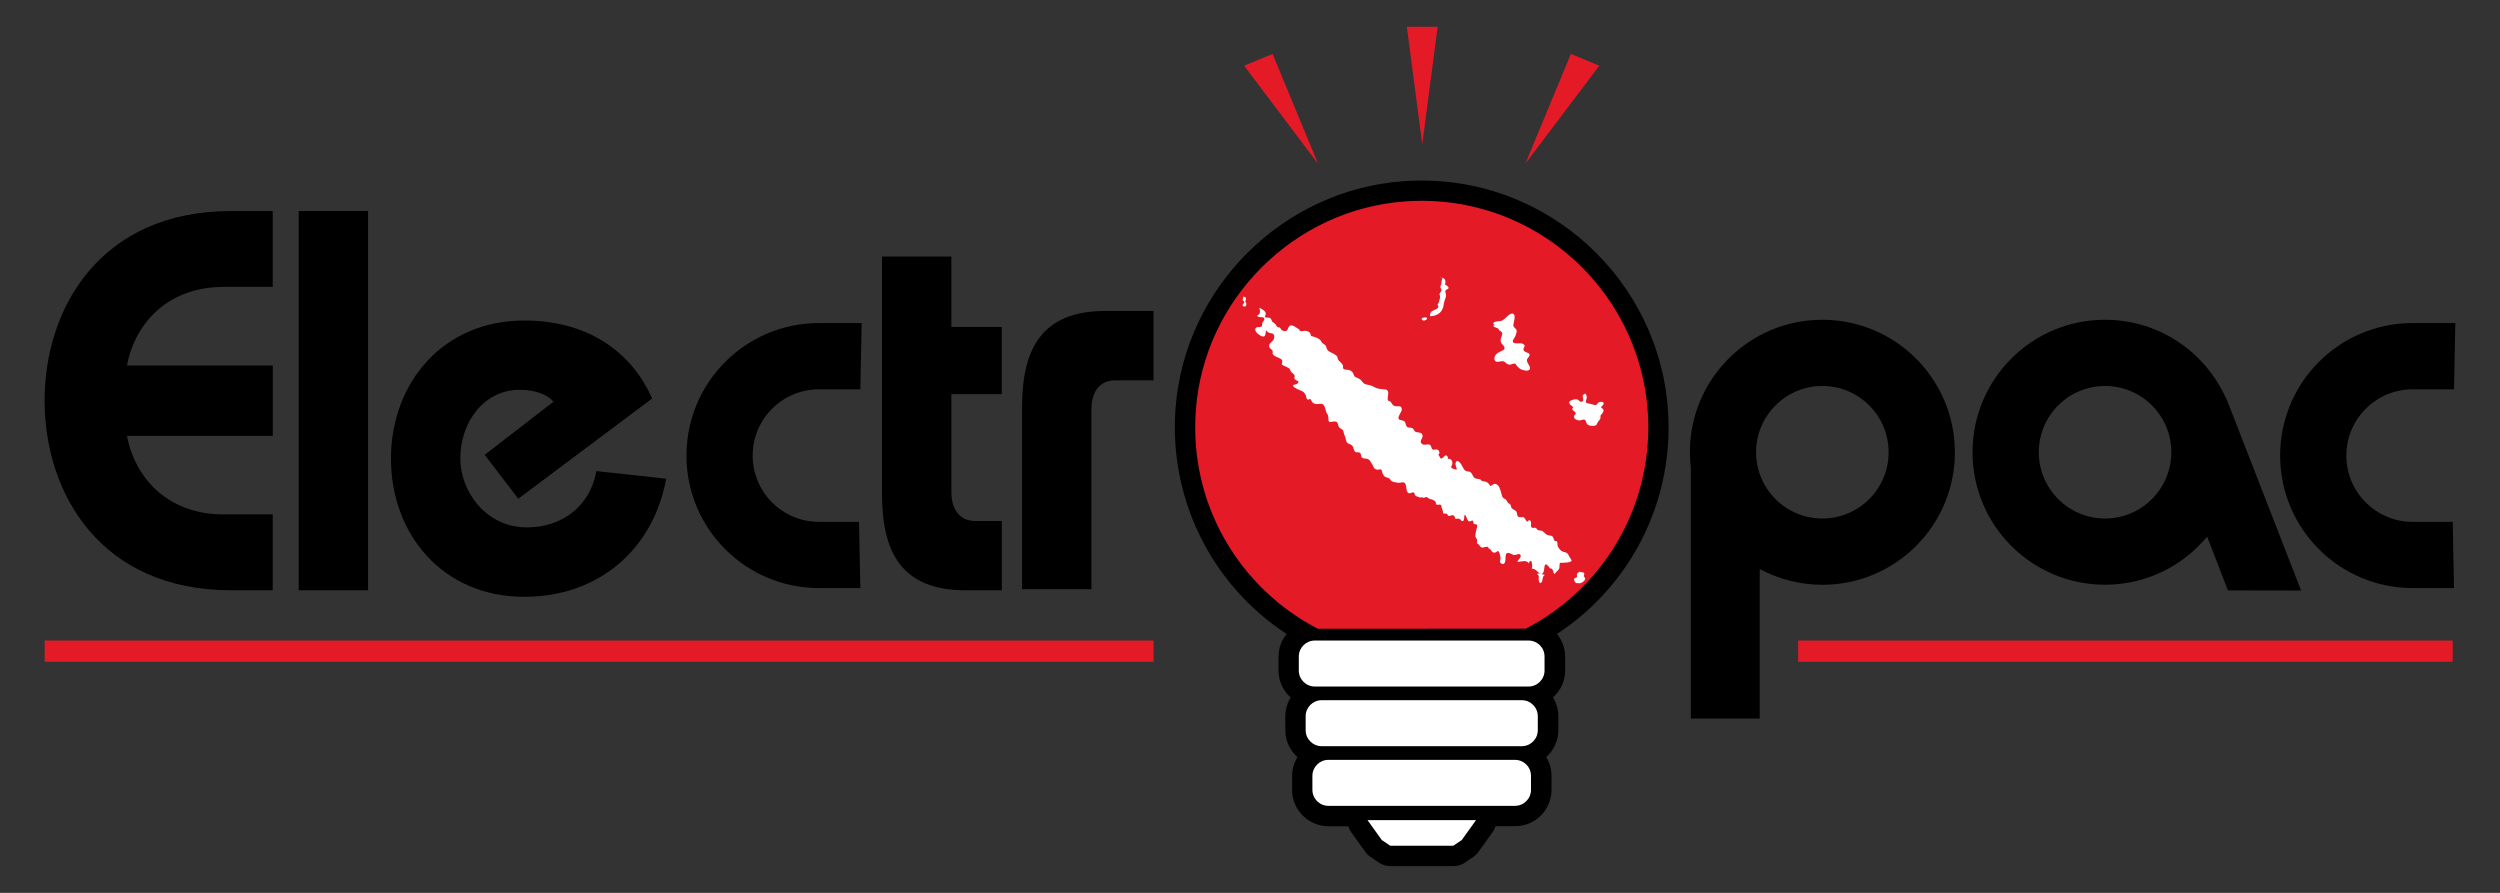
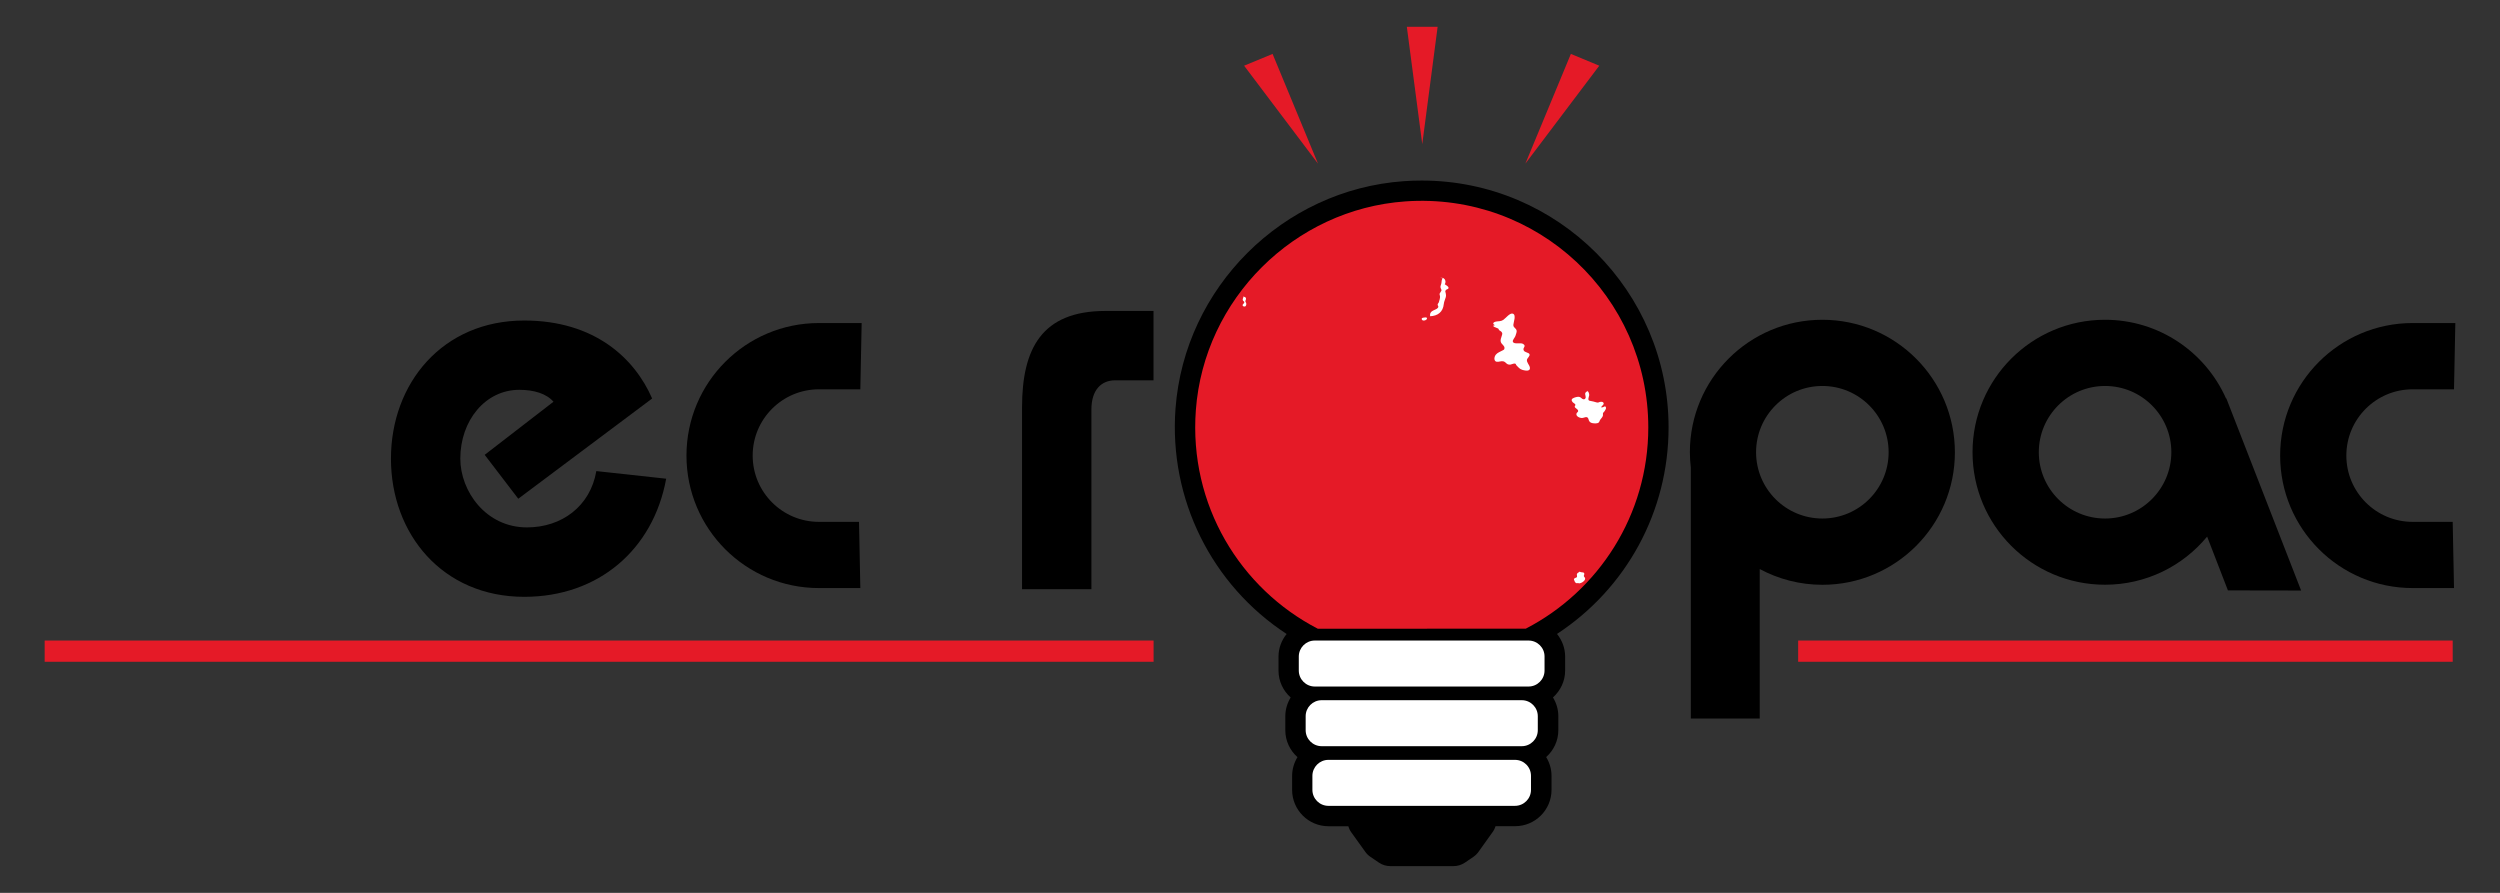
<svg xmlns="http://www.w3.org/2000/svg" version="1.1" id="Calque_1" x="0px" y="0px" viewBox="0 0 396.85 141.73" style="enable-background:new 0 0 396.85 141.73;" xml:space="preserve">
  <rect x="0" y="0" width="396.85" height="141.73" fill="#333333" stroke="none" />
  <style type="text/css">
	.st0{fill:#FFFFFF;}
	.st1{fill:#E51A27;}
	.st2{fill:#010202;}
	.st3{fill:#1E1E1C;}
</style>
  <g>
    <g>
      <g>
        <path d="M264.87,67.85c0-21.61-17.58-39.19-39.19-39.19c-0.94,0-1.89,0.03-2.84,0.1c-19.23,1.36-34.81,16.88-36.24,36.1     c-1.07,14.39,5.77,28.02,17.64,35.78c-0.8,0.99-1.29,2.23-1.29,3.59v2.22c0,1.7,0.75,3.22,1.93,4.27     c-0.53,0.87-0.85,1.89-0.85,2.98v2.22c0,1.7,0.75,3.22,1.93,4.27c-0.53,0.87-0.85,1.89-0.85,2.98v2.22     c0,3.18,2.59,5.77,5.77,5.77h3.15c0.1,0.32,0.24,0.64,0.44,0.92l2.27,3.16c0.22,0.31,0.5,0.58,0.82,0.79l1.34,0.91     c0.53,0.36,1.16,0.55,1.81,0.55h10.01c0.64,0,1.27-0.19,1.81-0.55l1.34-0.91c0.32-0.22,0.6-0.49,0.82-0.8l2.2-3.08     c0.23-0.3,0.4-0.63,0.51-1h3.12c3.18,0,5.77-2.59,5.77-5.77v-2.22c0-1.09-0.32-2.11-0.85-2.98c1.18-1.06,1.93-2.57,1.93-4.27     v-2.22c0-1.09-0.32-2.11-0.85-2.98c1.18-1.06,1.93-2.57,1.93-4.27v-2.22c0-1.36-0.5-2.6-1.29-3.59     C258.15,93.43,264.87,81.21,264.87,67.85z" />
      </g>
      <g>
        <g>
-           <path d="M43.29,45.54h-7.74c-9.72,0-14.36,6.71-15.39,12.47h23.14v11.18H20.16c1.03,5.76,5.68,12.47,15.39,12.47h7.74V93.7      h-6.62c-20.64,0-29.59-15.31-29.59-30.1c0-14.79,8.94-30.1,29.59-30.1h6.62V45.54L43.29,45.54z" />
-         </g>
+           </g>
        <g>
-           <polygon points="47.42,33.5 58.43,33.5 58.43,93.7 47.42,93.7 47.42,33.5     " />
-         </g>
+           </g>
        <g>
          <path d="M105.75,75.99C103.69,87.25,95,94.74,83.22,94.74c-12.98,0-21.16-9.98-21.16-21.93c0-11.95,8.18-21.93,21.16-21.93      c11.18,0,17.54,6.02,20.3,12.38L82.27,79.17l-5.33-6.97l10.92-8.43c-1.12-1.29-3.1-1.89-5.42-1.89c-5.42,0-9.37,4.9-9.37,10.92      c0,5.16,4.04,10.92,10.58,10.92c5.51,0,10.06-3.35,11.01-8.94L105.75,75.99L105.75,75.99z" />
        </g>
        <g>
-           <path d="M159.02,51.91v10.66h-8v15.48c0,3.1,1.55,4.65,3.79,4.65h4.22V93.7h-5.77c-10.15,0-13.25-6.02-13.25-15.31V40.72h11.01      v11.18H159.02L159.02,51.91z" />
-         </g>
+           </g>
        <g>
          <path d="M173.25,93.53h-11.01V64.67c0-9.29,3.1-15.31,13.24-15.31h7.63v11.01h-6.08c-2.24,0-3.78,1.55-3.78,4.64V93.53      L173.25,93.53z" />
        </g>
        <g>
          <path d="M136.36,82.84H130c-5.81,0-10.52-4.71-10.52-10.52c0-5.81,4.71-10.52,10.52-10.52h6.57l0.21-10.52H130      c-11.62,0-21.03,9.42-21.03,21.04c0,11.62,9.41,21.03,21.03,21.03h6.57L136.36,82.84L136.36,82.84z" />
        </g>
      </g>
      <g>
        <g>
          <path d="M289.28,82.31c-5.81,0-10.52-4.71-10.52-10.52c0-5.81,4.71-10.52,10.52-10.52c5.81,0,10.52,4.71,10.52,10.52      C299.8,77.6,295.09,82.31,289.28,82.31L289.28,82.31z M289.28,50.76c-11.62,0-21.03,9.41-21.03,21.03      c0,0.82,0.06,1.63,0.15,2.42v39.85h10.94V90.33c2.96,1.59,6.35,2.5,9.95,2.5c11.61,0,21.03-9.42,21.03-21.03      C310.31,60.18,300.9,50.76,289.28,50.76L289.28,50.76z" />
        </g>
        <g>
          <path d="M334.16,82.31c-5.81,0-10.52-4.71-10.52-10.52c0-5.81,4.71-10.52,10.52-10.52c5.81,0,10.52,4.71,10.52,10.52      C344.67,77.6,339.96,82.31,334.16,82.31L334.16,82.31z M365.28,93.74l-11.88-30.52l-0.03,0.05      c-3.27-7.37-10.64-12.51-19.22-12.51c-11.62,0-21.03,9.41-21.03,21.03c0,11.62,9.41,21.03,21.03,21.03      c6.52,0,12.36-2.97,16.21-7.64l3.3,8.54L365.28,93.74L365.28,93.74z" />
        </g>
        <g>
          <path d="M389.34,82.84h-6.36c-5.81,0-10.52-4.71-10.52-10.52c0-5.81,4.71-10.52,10.52-10.52h6.57l0.21-10.52h-6.78      c-11.62,0-21.03,9.42-21.03,21.04c0,11.62,9.42,21.03,21.03,21.03h6.57L389.34,82.84L389.34,82.84z" />
        </g>
      </g>
    </g>
    <g>
      <g>
        <g>
          <path class="st1" d="M223.08,31.97c-17.64,1.25-31.94,15.49-33.25,33.12c-1.12,15.07,7.04,28.35,19.37,34.72l33.01-0.02      c11.55-5.98,19.44-18.04,19.44-31.95C261.64,47.12,244.11,30.49,223.08,31.97z" />
        </g>
        <g>
          <g>
            <polygon class="st1" points="228.21,4.25 223.32,4.25 225.77,22.88      " />
          </g>
          <g>
            <polygon class="st1" points="253.87,10.43 249.36,8.56 242.14,25.97      " />
          </g>
          <g>
            <polygon class="st1" points="202.01,8.56 197.49,10.43 209.22,25.98      " />
          </g>
        </g>
      </g>
      <g>
        <g>
          <polygon class="st1" points="183.12,105.05 7.09,105.05 7.09,101.68 183.12,101.68 183.12,105.05     " />
        </g>
        <g>
          <polygon class="st1" points="389.34,105.05 285.44,105.05 285.44,101.68 389.34,101.68 389.34,105.05     " />
        </g>
      </g>
    </g>
    <g>
      <g>
-         <polygon class="st0" points="219.35,133.35 220.69,134.25 230.7,134.25 232.04,133.35 234.3,130.19 217.08,130.19    " />
-       </g>
+         </g>
      <g>
        <path class="st0" d="M240.49,120.62h-29.62c-1.4,0-2.54,1.14-2.54,2.54v2.22c0,1.4,1.14,2.54,2.54,2.54h29.62     c1.4,0,2.54-1.14,2.54-2.54v-2.22C243.03,121.75,241.9,120.62,240.49,120.62z" />
      </g>
      <g>
        <path class="st0" d="M242.64,101.68h-33.93c-1.4,0-2.54,1.14-2.54,2.54v2.22c0,1.4,1.14,2.54,2.54,2.54h33.93     c1.4,0,2.54-1.14,2.54-2.54v-2.22C245.19,102.82,244.05,101.68,242.64,101.68z" />
      </g>
      <g>
        <path class="st0" d="M241.57,111.15h-31.77c-1.4,0-2.54,1.14-2.54,2.54v2.22c0,1.4,1.14,2.54,2.54,2.54h31.77     c1.4,0,2.54-1.14,2.54-2.54v-2.22C244.11,112.29,242.97,111.15,241.57,111.15z" />
      </g>
      <g>
        <path class="st0" d="M229.19,48.24c0.04-0.4,0.21-0.67,0.31-1.06c0.07-0.28,0.03-0.41-0.01-0.66c-0.03-0.17-0.11-0.22-0.03-0.39     c0.13-0.28,0.54-0.17,0.47-0.5c-0.04-0.19-0.46-0.41-0.59-0.51c0.17-0.22,0.15-0.57-0.01-0.79c-0.19-0.26-0.4-0.23-0.7-0.23     l0.37,0.07c-0.16,0.28-0.16,0.44-0.19,0.75c-0.03,0.27-0.21,0.49-0.14,0.74c0.11,0.39,0.28,0.31,0,0.71     c-0.27,0.39-0.12,0.26-0.08,0.71c0.02,0.23-0.11,0.66-0.19,0.9c-0.05,0.15-0.17,0.19-0.19,0.37c-0.01,0.13,0.12,0.23,0.11,0.33     c-0.06,0.62-1.49,0.41-1.3,1.52C228.22,50.15,229.07,49.54,229.19,48.24z" />
        <path class="st0" d="M226.07,50.88c0.54-0.06,0.65-0.61,0.06-0.48c-0.13,0.03-0.43,0-0.45,0.22     C225.67,50.84,225.91,50.9,226.07,50.88z" />
        <path class="st0" d="M237.82,52.15c0.09,0.07,0.08,0.2,0.18,0.28c0.08,0.07,0.24,0.13,0.31,0.21c0.22,0.24,0.18,0.34,0.09,0.64     c-0.11,0.37-0.29,0.7-0.13,1.08c0.13,0.32,0.61,0.54,0.55,0.94c-0.03,0.23-0.14,0.23-0.31,0.33c-0.37,0.21-0.79,0.33-1.08,0.69     c-0.19,0.24-0.31,0.71-0.08,0.98c0.22,0.26,0.67,0.07,1.01,0.04c0.75-0.06,0.65,0.64,1.43,0.53c0.19-0.03,0.54-0.22,0.73-0.15     c0.15,0.06,0.1,0.16,0.19,0.26c0.33,0.34,0.53,0.62,1,0.75c0.43,0.12,1.28,0.27,1.14-0.42c-0.08-0.4-0.53-0.79-0.46-1.21     c0.05-0.26,0.5-0.57,0.41-0.86c-0.09-0.3-0.78-0.27-0.93-0.63c-0.2-0.47,0.49-0.62-0.08-1.01c-0.41-0.28-1.48,0.14-1.64-0.37     c-0.08-0.24,0.34-0.67,0.41-0.9c0.06-0.17,0.11-0.33,0.16-0.5c0.22-0.74-0.51-0.68-0.49-1.26c0.01-0.38,0.53-1.62-0.11-1.79     c-0.46-0.13-1.15,0.78-1.49,1c-0.41,0.27-0.73,0.18-1.19,0.27c-0.36,0.07-0.63,0.38-0.11,0.56     C236.48,51.73,237.77,52.11,237.82,52.15z" />
-         <path class="st0" d="M248.85,87.89c-0.25-0.27-0.63-0.22-0.94-0.4c-0.24-0.14-0.51-0.53-0.62-0.76c-0.11-0.23,0-0.64-0.19-0.83     c-0.06-0.06-0.22,0.04-0.29-0.01c-0.12-0.09-0.16-0.37-0.23-0.5c-0.16-0.3-0.16-0.32-0.45-0.36c-0.31-0.04-0.31-0.03-0.56-0.14     c-0.31-0.14-0.5-0.53-0.83-0.63c-0.38-0.11-0.43,0.05-0.7-0.2c-0.14-0.13-0.12-0.21-0.31-0.28c-0.15-0.05-0.4,0.08-0.53,0     c-0.35-0.18,0-0.83-0.26-1.11c-0.22-0.24-0.28-0.01-0.49,0.15c-0.29-0.18-0.28-0.45-0.51-0.65c-0.24-0.21-0.66,0.04-0.93-0.15     c-0.26-0.19-0.14-0.57-0.3-0.8c-0.19-0.28-0.6-0.33-0.78-0.62c-0.1-0.16-0.08-0.39-0.2-0.54c-0.1-0.13-0.27-0.14-0.37-0.26     c-0.17-0.21-0.14-0.38-0.39-0.55c-0.26-0.18-0.38-0.14-0.51-0.44c-0.1-0.24-0.12-0.54-0.22-0.8c-0.15-0.38-0.22-0.84-0.58-1.07     c-0.51-0.32-0.67,0.01-1.07,0.23c-0.24-0.36-0.4-0.64-0.84-0.73c-0.23-0.05-0.34,0-0.55-0.12c-0.08-0.04-0.1-0.15-0.18-0.2     c-0.25-0.14-0.58-0.06-0.84-0.19c-0.42-0.21-0.39-0.68-0.73-0.95c-0.25-0.2-0.58-0.08-0.84-0.27c-0.38-0.28-0.49-0.86-0.8-1.2     c-0.27-0.29-0.57-0.55-0.73-0.06c-0.13,0.4,0.17,0.72,0.17,1.08c-0.18,0.03-0.77-0.13-0.86-0.29c-0.1-0.18,0.11-0.37,0.14-0.54     c0.1-0.49-0.18-0.97-0.69-0.85c0.02-0.16-0.03-0.45-0.19-0.53c-0.25-0.13-0.36,0.12-0.55,0.29c-0.58,0.49-0.43-0.12-0.8-0.44     c0.33-0.1,0.19-0.62-0.05-0.76c-0.27-0.16-0.62,0.07-0.85-0.07c-0.19-0.12-0.17-0.51-0.33-0.66c-0.39-0.38-1.01,0.2-1.43-0.29     c-0.38-0.44,0.34-0.85,0.15-1.38c-0.19-0.52-0.89-0.23-1.2-0.55c-0.26-0.27-0.13-0.45-0.58-0.55c-0.38-0.08-0.55,0.06-0.74-0.26     c-0.17-0.29-0.11-0.6-0.4-0.81c-0.2-0.14-0.72-0.11-0.84-0.32c-0.23-0.39,0.52-1.12,0.49-1.57c-0.05-0.7-0.66-0.35-1.13-0.5     c-0.45-0.14-0.41-0.47-0.74-0.76c-0.94-0.01,0.33-1.71-0.75-1.87c-0.43-0.06-0.89-0.04-1.3-0.18c-0.3-0.1-0.58-0.3-0.89-0.41     c-0.61-0.22-1.06-0.09-1.44-0.62c-0.33-0.46-0.58-0.51-1.05-0.73c-0.26-0.12-0.25-0.19-0.35-0.46C214.7,59,214.5,58.8,214,58.71     c-0.28-0.05-0.66,0.03-0.8-0.26c-0.04-0.09,0.02-0.25,0-0.35c-0.05-0.22-0.18-0.36-0.33-0.52c-0.25-0.25-0.42-0.34-0.51-0.65     c-0.08-0.28-0.04-0.33-0.3-0.54c-0.37-0.31-0.88-0.42-1.23-0.72c-0.23-0.2-0.23-0.45-0.35-0.71c-0.14-0.3-0.41-0.35-0.62-0.57     c-0.15-0.17-0.15-0.34-0.39-0.51c-0.28-0.2-0.64-0.35-0.97-0.45c-0.09-0.03-0.29-0.03-0.36-0.1c-0.1-0.09-0.1-0.38-0.2-0.5     c-0.16-0.2-0.48-0.3-0.72-0.32c-0.36-0.02-0.85,0.27-0.98-0.22c-0.46-0.21-1.18-1.01-1.64-0.44c-0.2,0.25-0.13,0.6-0.47,0.69     c-0.24,0.07-0.59-0.05-0.75-0.22c-0.07-0.07-0.11-0.24-0.19-0.3c-0.12-0.09-0.25-0.02-0.36-0.08c-0.2-0.12-0.27-0.42-0.5-0.6     c-0.17-0.14-0.31-0.17-0.41-0.34c-0.1-0.16-0.07-0.31-0.23-0.45c-0.26-0.22-0.62-0.08-0.93-0.19c0.1-0.29,0.28-0.56,0.06-0.88     c-0.19-0.27-0.64-0.48-0.92-0.64c0.13,0.38,0.25,1.11-0.31,1.2c-0.07,0.44,0.84,0.21,1.03,0.41c0.25,0.26-0.06,0.49-0.21,0.75     c-0.09,0.16-0.03,0.46-0.11,0.57c-0.16,0.24-0.66,0.09-0.87,0.23c-0.31,0.21-0.15,0.58,0.05,0.8c0.19,0.21,0.89,0.8,1.24,0.57     c0.17-0.11,0.21-0.74,0.25-0.93c0.16,0.16,0.33,0.32,0.53,0.41c0.14,0.06,0.35,0.03,0.49,0.09c0.36,0.16,0.35,0.71,0.16,1     c-0.27,0.4-0.96,0.7-0.6,1.27c0.11,0.17,0.35,0.26,0.44,0.44c0.09,0.19-0.03,0.42,0.07,0.59c0.18,0.33,0.89,0.5,1.2,0.7     c0.34,0.23,0.31,0.29,0.26,0.66c-0.04,0.3-0.14,0.19,0.14,0.38c0.35,0.23,0.89,0.3,1.11,0.66c0.05,0.09,0.06,0.22,0.13,0.32     c0.15,0.24,0.53,0.4,0.61,0.67c0.05,0.16-0.07,0.25-0.04,0.41c0.05,0.25,0.42,0.4,0.63,0.47c0.03,0.24-0.1,0.36-0.28,0.47     c-0.08,0.05-0.48,0.09-0.51,0.12c-0.32,0.4,1.21,0.87,1.51,1.06c0.2,0.13,0.37,0.39,0.47,0.61c0.07,0.16,0.07,0.52,0.24,0.63     c0.19,0.13,0.3-0.12,0.46-0.05c0.15,0.05,0.22,0.43,0.35,0.53c0.39,0.33,0.78,0.3,1.17,0.22c0.71-0.14,0.83,0.67,0.98,1.19     c0.05,0.2,0.11,0.27,0.2,0.41c0.16,0.29,0.18,0.45,0.18,0.82c0,0.89,0.65,0.22,1.23,0.42c0.39,0.13,0.24,0.72,0.55,0.97     c0.27,0.21,0.54,0.22,0.62,0.63c0.06,0.29,0.09,0.46,0.23,0.73c0.14,0.28,0.13,0.67,0.28,0.92c0.15,0.25,0.46,0.28,0.7,0.42     c0.48,0.26,0.28,0.84,0.68,1.13c0.21,0.15,0.54-0.01,0.72,0.13c0.21,0.16,0.14,0.58,0.3,0.76c0.16,0.18,0.5,0.13,0.73,0.18     c0.33,0.07,0.48,0.19,0.66,0.47c0.08,0.13,0.13,0.27,0.23,0.39c0.13,0.18,0.19,0.42,0.31,0.6c0.1,0.15,0.29,0.24,0.46,0.28     c0.16,0.04,0.53-0.1,0.65-0.03c0.17,0.09,0.17,0.44,0.25,0.63c0.08,0.19,0.22,0.43,0.39,0.54c0.22,0.14,0.51,0.1,0.7,0.28     c0.23,0.22,0.21,0.41,0.56,0.5c0.29,0.08,0.72,0.18,1.01,0.17c0.23-0.01,0.54-0.15,0.78-0.03c0.5,0.25,0.13,1.64,0.82,1.7     c0.19,0.02,0.47-0.2,0.62-0.16c0.25,0.07,0.15,0.27,0.3,0.47c0.17,0.22,0.07,0.09,0.28,0.18c0.07,0.03,0.39,0.16,0.49,0.18     c0.15,0.03,0.18-0.06,0.25-0.05c0.08,0.01,0.26,0.09,0.33,0.09c0.15,0,0.29-0.14,0.44-0.12c0.18,0.03,0.37,0.26,0.55,0.33     c0.07,0.03,0.21,0.01,0.29,0.04c0.01,0,0.27,0.14,0.28,0.14c0.22,0.13,0.21,0.06,0.34,0.31c0.06,0.12-0.01,0.26,0.1,0.36     c0.17,0.14,0.52-0.07,0.71,0.07c0.17,0.12,0.08,0.22,0.13,0.39c0.09,0.3,0.26,0.63,0.26,0.98c0.18,0.01,0.42-0.05,0.58,0.05     c0.12,0.08,0.13,0.27,0.26,0.33c0.18,0.07,0.5-0.19,0.72-0.11c0.24,0.09,0.32,0.39,0.38,0.61c0.2-0.07,0.44-0.11,0.65-0.02     c0.19,0.08,0.28,0.39,0.5,0.34c0.33-0.08,0.15-0.78,0.34-1.01c0.3,0.27,0.31,0.74,0.54,0.98c0.18,0.19,0.4-0.02,0.69-0.07     c0.14,0.16,0.17,0.38,0.19,0.57c0.47,0.01,0.64,0.08,0.5,0.59c-0.11,0.37-0.18,0.59-0.22,0.97c-0.03,0.29-0.06,0.34,0.03,0.56     c0.06,0.14,0.19,0.21,0.22,0.43c0.02,0.16,0.01,0.36-0.05,0.51c0.44,0.14,0.47,0.58,0.8,0.67c0.27,0.07,1.04-0.41,1.07,0.13     c0.49,0.1,0.43,0.81,1.05,0.66c0.33-0.08,0.36-0.44,0.6-0.08c0.12,0.18,0.23,0.75,0.25,0.95c0.02,0.25-0.25,0.64,0.09,0.86     c0.69,0.43,0.7-0.65,0.7-0.98c0.01-0.78,0.33-0.82,1-0.5c0.28,0.13,0.21,0.18,0.56,0.12c0.2-0.03,0.55-0.23,0.73-0.07     c0.45,0.42-0.42,0.84-0.39,1.19c0.49-0.02,1.48-0.39,1.79,0.23c0.07-0.19,0.14-0.42,0.39-0.4c0.18,0.46,0.17,0.79,0.09,1.23     c0.57,0.05,0.69,0.3,1.06,0.61c0.16,0.13,0.29,0.2,0.39,0.22c-0.2-0.05-0.39-0.09-0.45-0.06c-0.29,0.16,0.05,0.23,0.09,0.35     c0.05,0.18,0.02,0.25,0,0.45c-0.03,0.3,0.12,1.05,0.47,0.58c0.2-0.27,0.09-0.99,0.51-1.13c-0.07-0.03-0.34-0.13-0.6-0.19     c0.33,0.04,0.44-0.37,0.5-0.8c0.07-0.59,0.1-1.03,0.69-0.38c0.08,0.09,0.16,0.24,0.25,0.31c0.08,0.06,0.19-0.01,0.28,0.07     c0.25,0.22,0.18,0.68,0.44,0.84c0.17-0.35,0.51-0.5,0.69-0.83c0.13-0.23,0.01-0.79,0.18-0.95c0.04-0.04,0.25,0,0.29-0.01     c0.38-0.05,0.76,0,1.14-0.11c0.58-0.16,0.39-0.26,0.17-0.66C249.09,88.4,249.03,88.08,248.85,87.89z" />
-         <path class="st0" d="M254.22,64.54c0.1-0.15,0.37-0.3,0.35-0.5c-0.04-0.34-0.6-0.3-0.81-0.16c-0.15,0.1-0.22,0.33-0.39,0.39     c-0.15,0.06-0.35,0-0.5-0.05c-0.23-0.07-0.46-0.13-0.7-0.17c-0.15-0.03-0.35-0.03-0.41-0.2c-0.06-0.21,0.1-0.51,0.12-0.72     c0.02-0.24-0.11-0.61-0.33-0.72l0.04,0.13c-0.1-0.05-0.27,0.12-0.32,0.21c-0.13,0.29,0.2,0.66-0.03,0.92     c-0.17,0.2-0.41,0.09-0.56-0.05c-0.22-0.21-0.39-0.28-0.71-0.23c-0.21,0.04-0.78,0.17-0.86,0.42c-0.05,0.14,0.04,0.3,0.13,0.41     c0.1,0.12,0.42,0.26,0.45,0.42c0.02,0.12-0.1,0.15-0.11,0.27c-0.01,0.16,0.14,0.25,0.25,0.33c0.13,0.1,0.33,0.24,0.29,0.43     c-0.03,0.14-0.2,0.21-0.25,0.34c-0.17,0.47,0.52,0.74,0.85,0.74c0.32,0,0.76-0.34,0.98,0.02c0.09,0.15,0.09,0.33,0.19,0.48     c0.14,0.19,0.27,0.26,0.5,0.31c0.28,0.05,0.76,0.1,1-0.1c0.11-0.1,0.12-0.24,0.19-0.36c0.14-0.26,0.42-0.45,0.48-0.75     c0.02-0.13-0.03-0.28,0.02-0.4c0.04-0.09,0.16-0.18,0.22-0.26c0.07-0.12,0.18-0.26,0.22-0.39c0.06-0.19,0.02-0.29-0.12-0.42     C254.24,64.76,254.11,64.71,254.22,64.54z" />
+         <path class="st0" d="M254.22,64.54c0.1-0.15,0.37-0.3,0.35-0.5c-0.04-0.34-0.6-0.3-0.81-0.16c-0.15,0.06-0.35,0-0.5-0.05c-0.23-0.07-0.46-0.13-0.7-0.17c-0.15-0.03-0.35-0.03-0.41-0.2c-0.06-0.21,0.1-0.51,0.12-0.72     c0.02-0.24-0.11-0.61-0.33-0.72l0.04,0.13c-0.1-0.05-0.27,0.12-0.32,0.21c-0.13,0.29,0.2,0.66-0.03,0.92     c-0.17,0.2-0.41,0.09-0.56-0.05c-0.22-0.21-0.39-0.28-0.71-0.23c-0.21,0.04-0.78,0.17-0.86,0.42c-0.05,0.14,0.04,0.3,0.13,0.41     c0.1,0.12,0.42,0.26,0.45,0.42c0.02,0.12-0.1,0.15-0.11,0.27c-0.01,0.16,0.14,0.25,0.25,0.33c0.13,0.1,0.33,0.24,0.29,0.43     c-0.03,0.14-0.2,0.21-0.25,0.34c-0.17,0.47,0.52,0.74,0.85,0.74c0.32,0,0.76-0.34,0.98,0.02c0.09,0.15,0.09,0.33,0.19,0.48     c0.14,0.19,0.27,0.26,0.5,0.31c0.28,0.05,0.76,0.1,1-0.1c0.11-0.1,0.12-0.24,0.19-0.36c0.14-0.26,0.42-0.45,0.48-0.75     c0.02-0.13-0.03-0.28,0.02-0.4c0.04-0.09,0.16-0.18,0.22-0.26c0.07-0.12,0.18-0.26,0.22-0.39c0.06-0.19,0.02-0.29-0.12-0.42     C254.24,64.76,254.11,64.71,254.22,64.54z" />
        <path class="st0" d="M251.48,91.21c0.02-0.08,0.02-0.24-0.06-0.29c-0.1-0.07-0.27-0.06-0.38-0.08c-0.1-0.02-0.2-0.05-0.3-0.08     c-0.02,0-0.04-0.01-0.05-0.02l0.04,0.03c-0.02-0.02-0.04,0-0.06,0.01c-0.02,0.01-0.02,0.03-0.03,0.05     c-0.03,0.04-0.08,0.04-0.12,0.07c-0.06,0.04-0.12,0.09-0.16,0.15c-0.06,0.08-0.06,0.15-0.04,0.24c0.01,0.09,0.04,0.25-0.01,0.33     c-0.04,0.05-0.12,0.07-0.17,0.09c-0.09,0.03-0.21,0.09-0.27,0.16c-0.04,0.06-0.02,0.12,0,0.18c0.03,0.09,0.06,0.17,0.1,0.26     c0.06,0.12,0.16,0.26,0.31,0.27c0.08,0.01,0.17-0.04,0.25-0.02c0.04,0.01,0.07,0.03,0.11,0.04c0.07,0.01,0.15-0.01,0.21-0.03     c0.24-0.06,0.46-0.2,0.62-0.38c0.11-0.12,0.19-0.26,0.14-0.43c-0.03-0.11-0.16-0.18-0.18-0.29     C251.39,91.38,251.46,91.3,251.48,91.21z" />
        <path class="st0" d="M197.78,47.53c0.04-0.17-0.01-0.31-0.17-0.38c-0.07-0.03-0.31-0.13-0.29,0.03l0.19,0.02     c-0.16-0.12-0.25,0.28-0.24,0.4c0.02,0.19,0.22,0.2,0.25,0.35c0.04,0.22-0.32,0.32-0.26,0.54c0.05,0.21,0.43,0.23,0.51,0.05     c0.11-0.23,0.09-0.4-0.05-0.61C197.63,47.78,197.74,47.72,197.78,47.53z" />
      </g>
    </g>
  </g>
</svg>